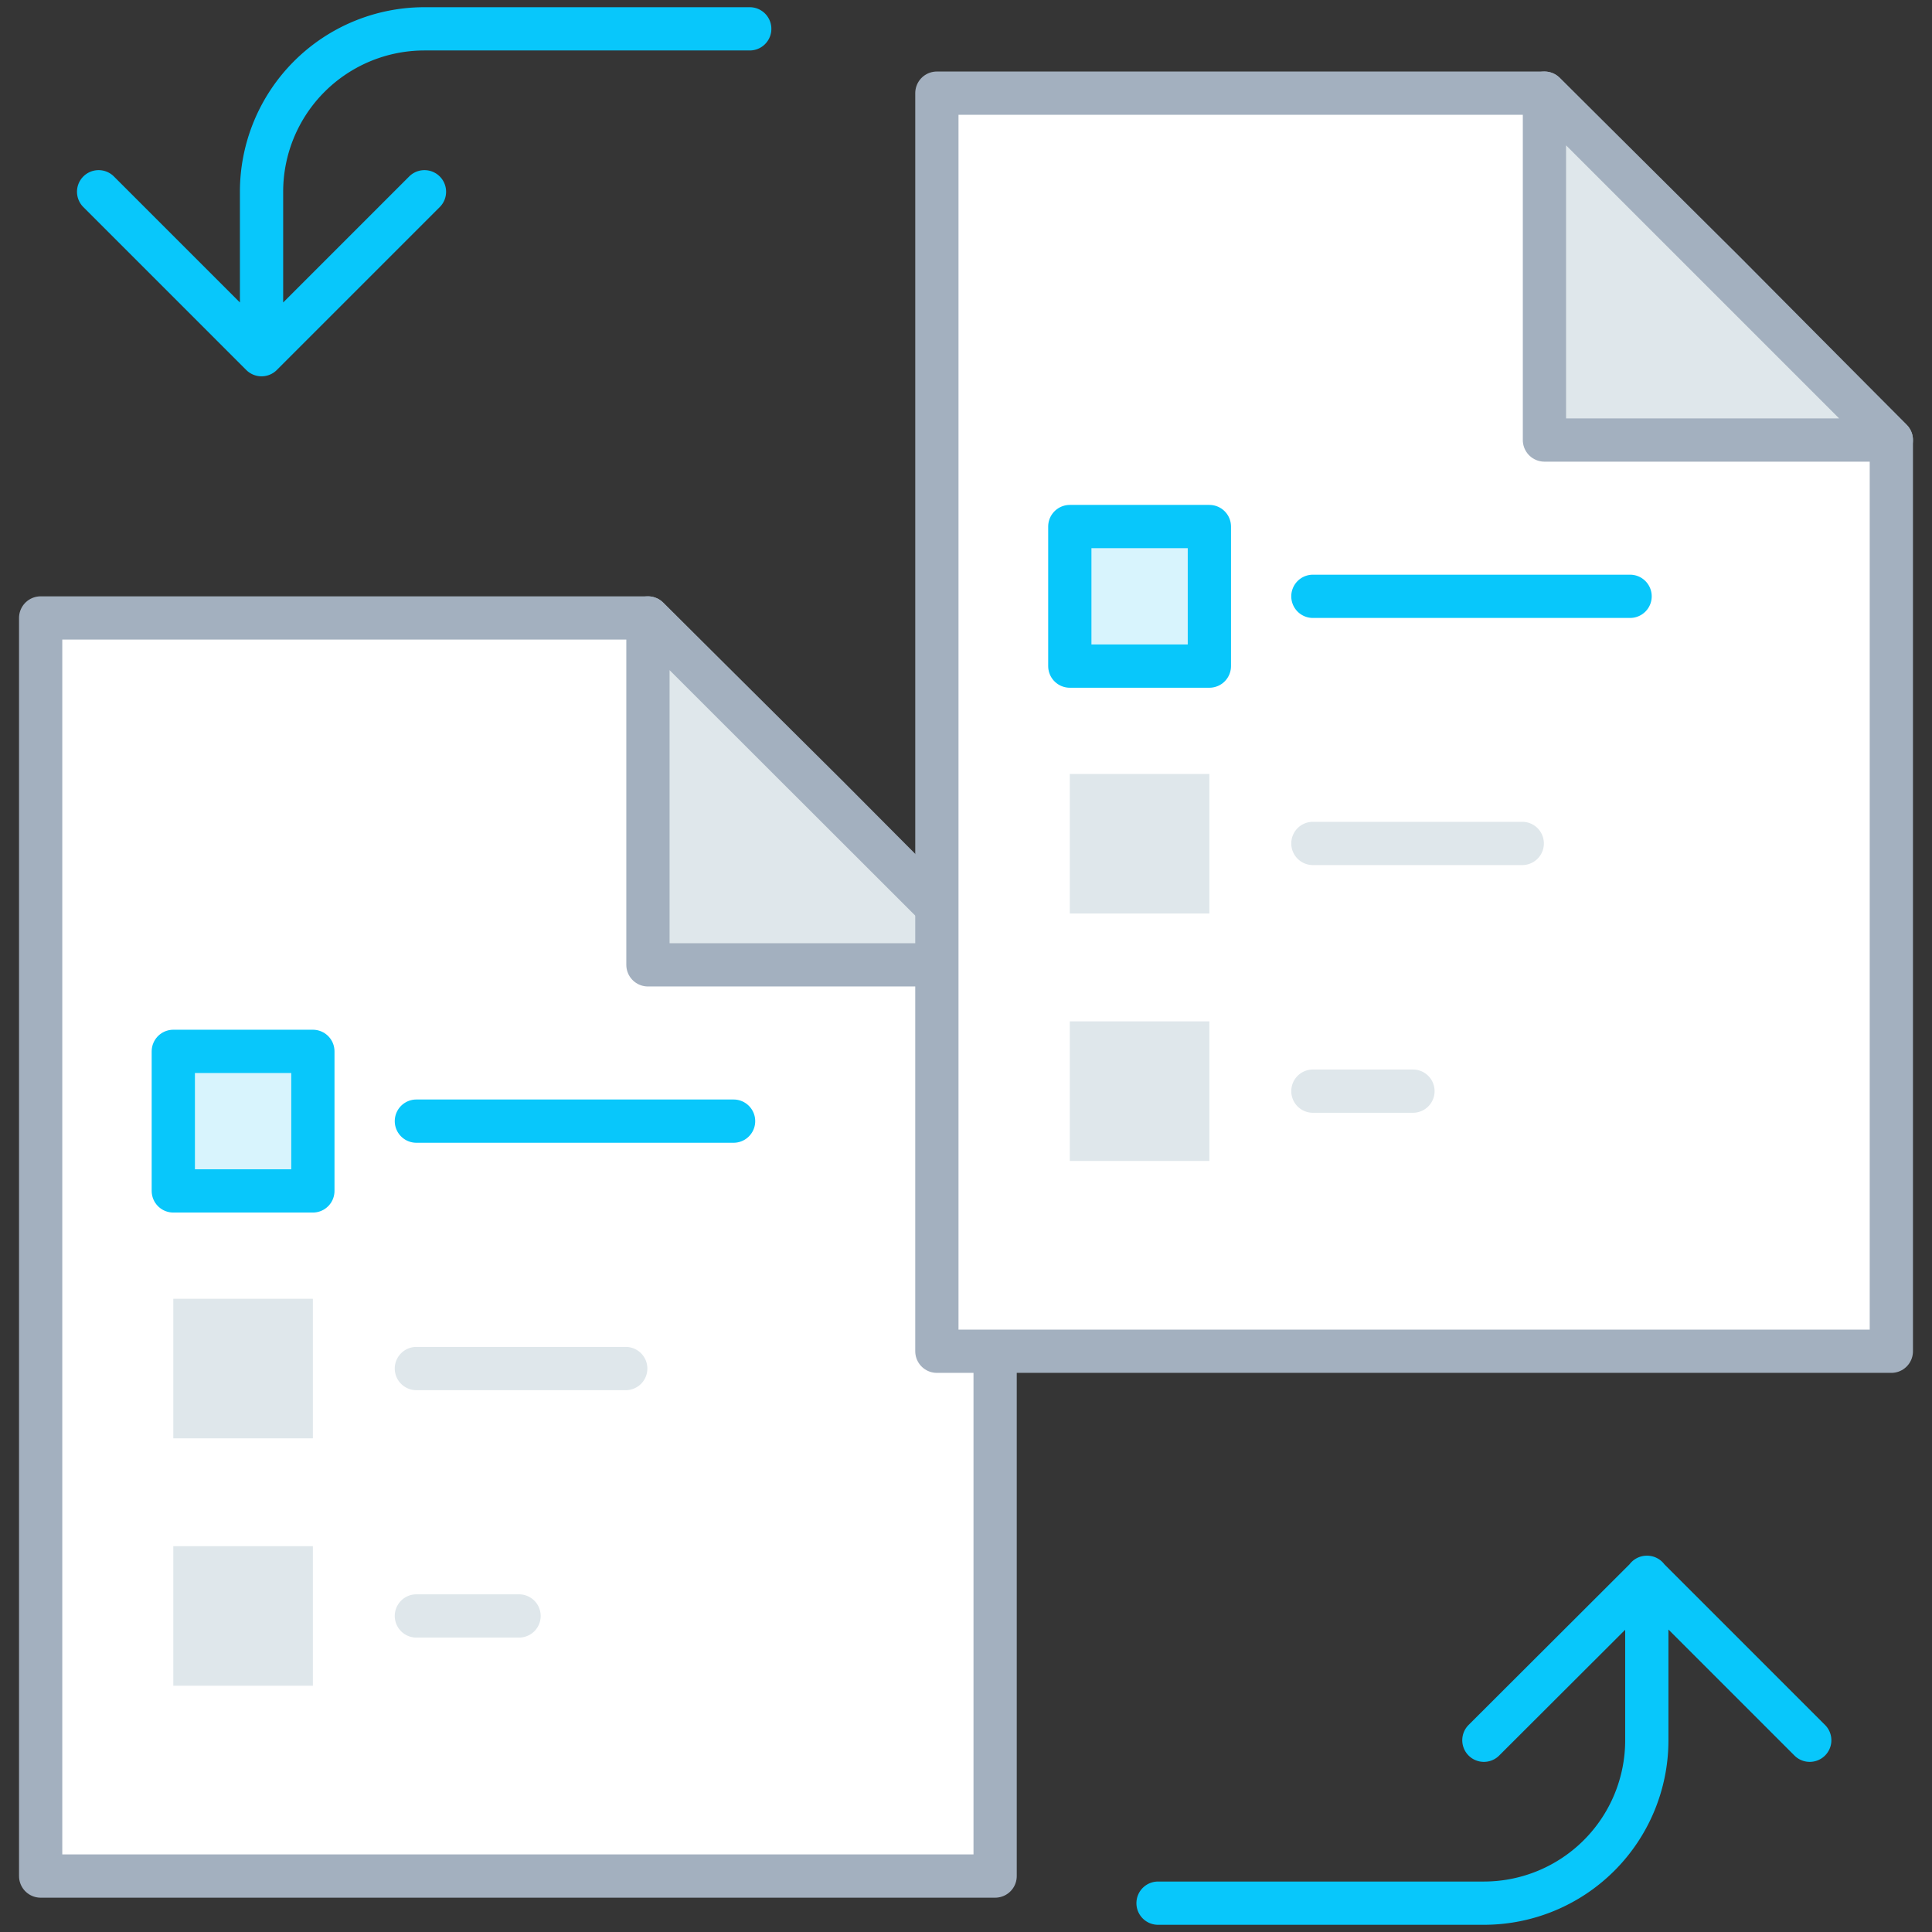
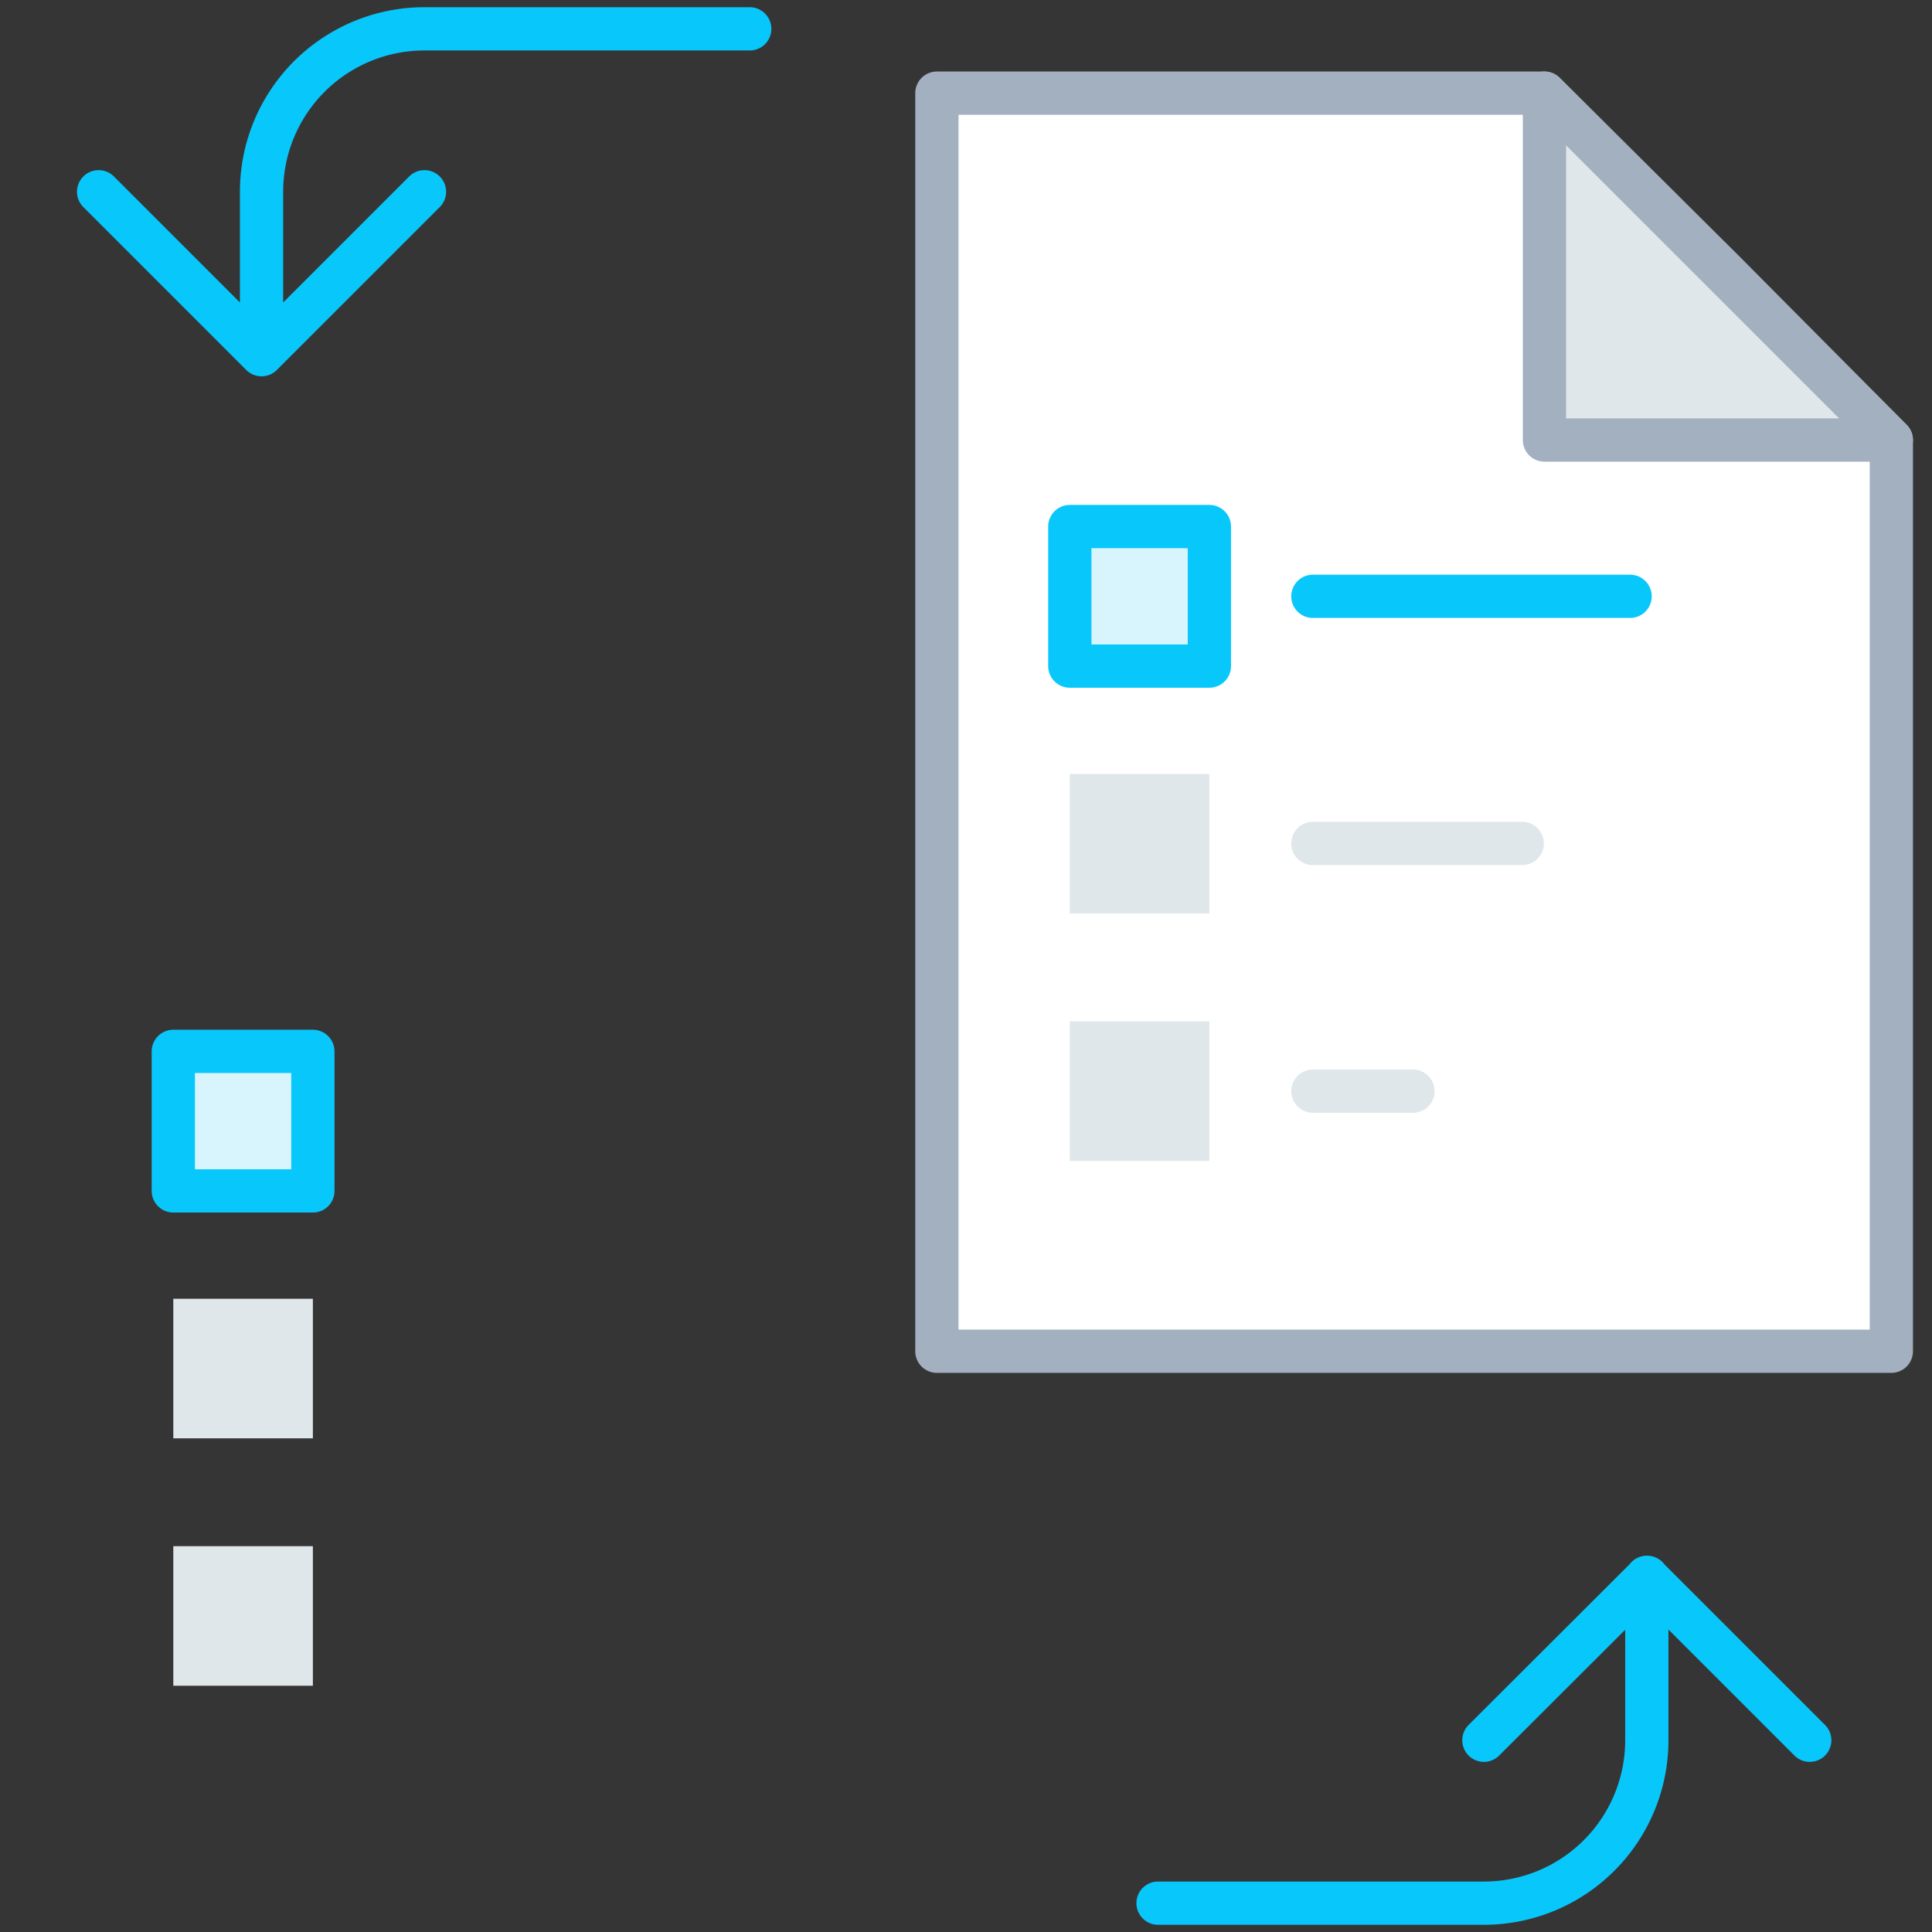
<svg xmlns="http://www.w3.org/2000/svg" width="67" height="67" viewBox="0 0 67 67">
  <rect x="0" y="0" width="67" height="67" fill="#333333" stroke="none" />
  <g fill="none" fill-rule="evenodd">
    <path fill="#FFF" fill-rule="nonzero" d="M0 0h67v67H0z" opacity=".01" />
    <path stroke="#08C7FB" stroke-linecap="round" stroke-linejoin="round" stroke-width="1.5" d="M26 1H14.72a5.65 5.65 0 0 0-5.65 5.65v5.65L3.42 6.65M9.07 12.3l5.65-5.65M40.16 66h11.3a5.65 5.65 0 0 0 5.65-5.65V54.7l5.65 5.65M57.12 54.7l-5.66 5.65" />
-     <path fill="#FFF" fill-rule="nonzero" stroke="#A3B0BF" stroke-linecap="round" stroke-linejoin="round" stroke-width="1.5" d="M34.51 65.06H1.41V21.43h21.06l6.23 6.19 5.81 5.84z" />
    <path fill="#D8F4FD" fill-rule="nonzero" stroke="#08C7FB" stroke-linecap="round" stroke-linejoin="round" stroke-width="1.5" d="M6.01 36.46h4.84v4.84H6.01z" />
    <path fill="#DFE7EB" fill-rule="nonzero" d="M6.01 45.04h4.84v4.84H6.01zM6.01 53.62h4.84v4.84H6.01z" />
-     <path fill="#DFE7EB" fill-rule="nonzero" stroke="#A3B0BF" stroke-linecap="round" stroke-linejoin="round" stroke-width="1.5" d="M34.51 33.46L22.47 21.43v12.03z" />
-     <path fill="#08C7FB" fill-rule="nonzero" d="M25.44 39.63h-11a.75.75 0 1 1 0-1.5h11a.75.75 0 1 1 0 1.5z" />
-     <path fill="#DFE7EB" fill-rule="nonzero" d="M21.7 48.21h-7.26a.75.75 0 1 1 0-1.5h7.26a.75.75 0 1 1 0 1.5zM18 56.79h-3.56a.75.75 0 1 1 0-1.5H18a.75.75 0 1 1 0 1.5z" />
    <path fill="#FFF" fill-rule="nonzero" stroke="#A3B0BF" stroke-linecap="round" stroke-linejoin="round" stroke-width="1.5" d="M65.59 46.86h-33.1V3.23h21.07l6.23 6.19 5.8 5.84z" />
    <path fill="#D8F4FD" fill-rule="nonzero" stroke="#08C7FB" stroke-linecap="round" stroke-linejoin="round" stroke-width="1.5" d="M37.1 18.26h4.84v4.84H37.1z" />
    <path fill="#DFE7EB" fill-rule="nonzero" d="M37.1 26.84h4.84v4.84H37.1zM37.1 35.42h4.84v4.84H37.1z" />
    <path fill="#DFE7EB" fill-rule="nonzero" stroke="#A3B0BF" stroke-linecap="round" stroke-linejoin="round" stroke-width="1.5" d="M65.59 15.26L53.56 3.23v12.03z" />
    <path fill="#08C7FB" fill-rule="nonzero" d="M56.53 21.43h-11a.75.75 0 1 1 0-1.5h11a.75.75 0 1 1 0 1.5z" />
    <path fill="#DFE7EB" fill-rule="nonzero" d="M52.79 30h-7.26a.75.75 0 1 1 0-1.5h7.26a.75.75 0 1 1 0 1.5zM49 38.59h-3.47a.75.75 0 1 1 0-1.5H49a.75.75 0 1 1 0 1.5z" />
  </g>
</svg>